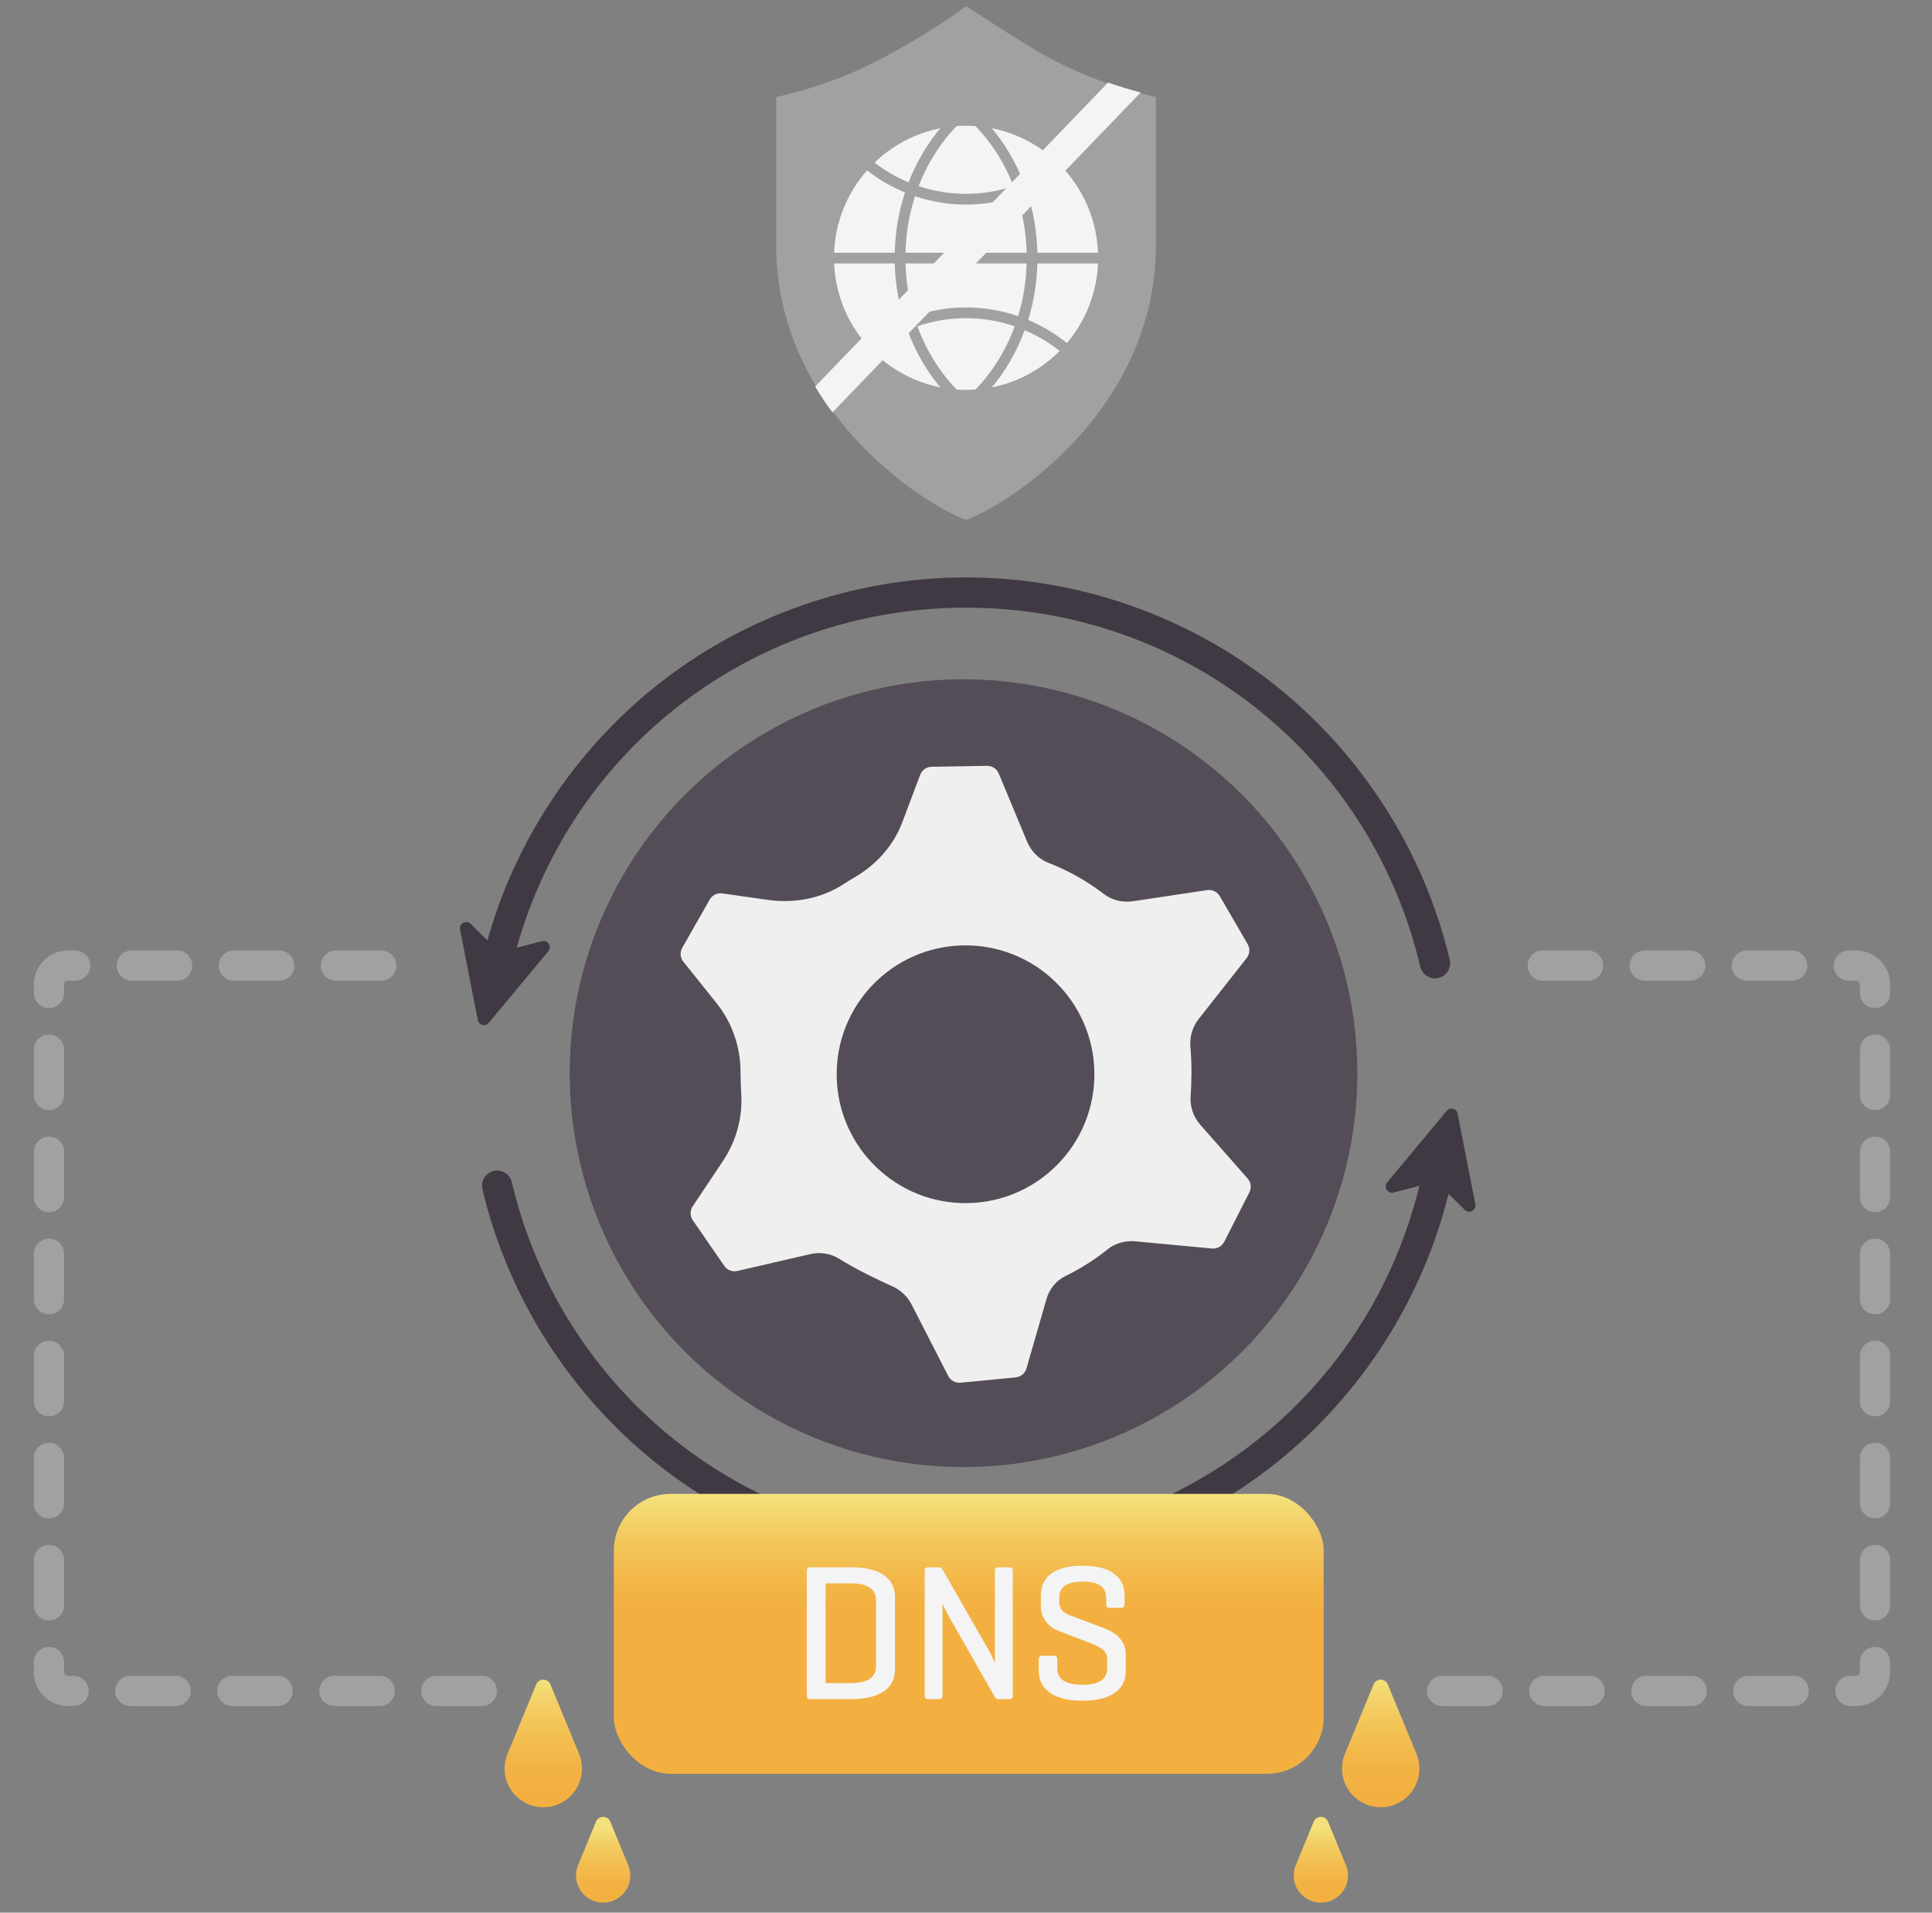
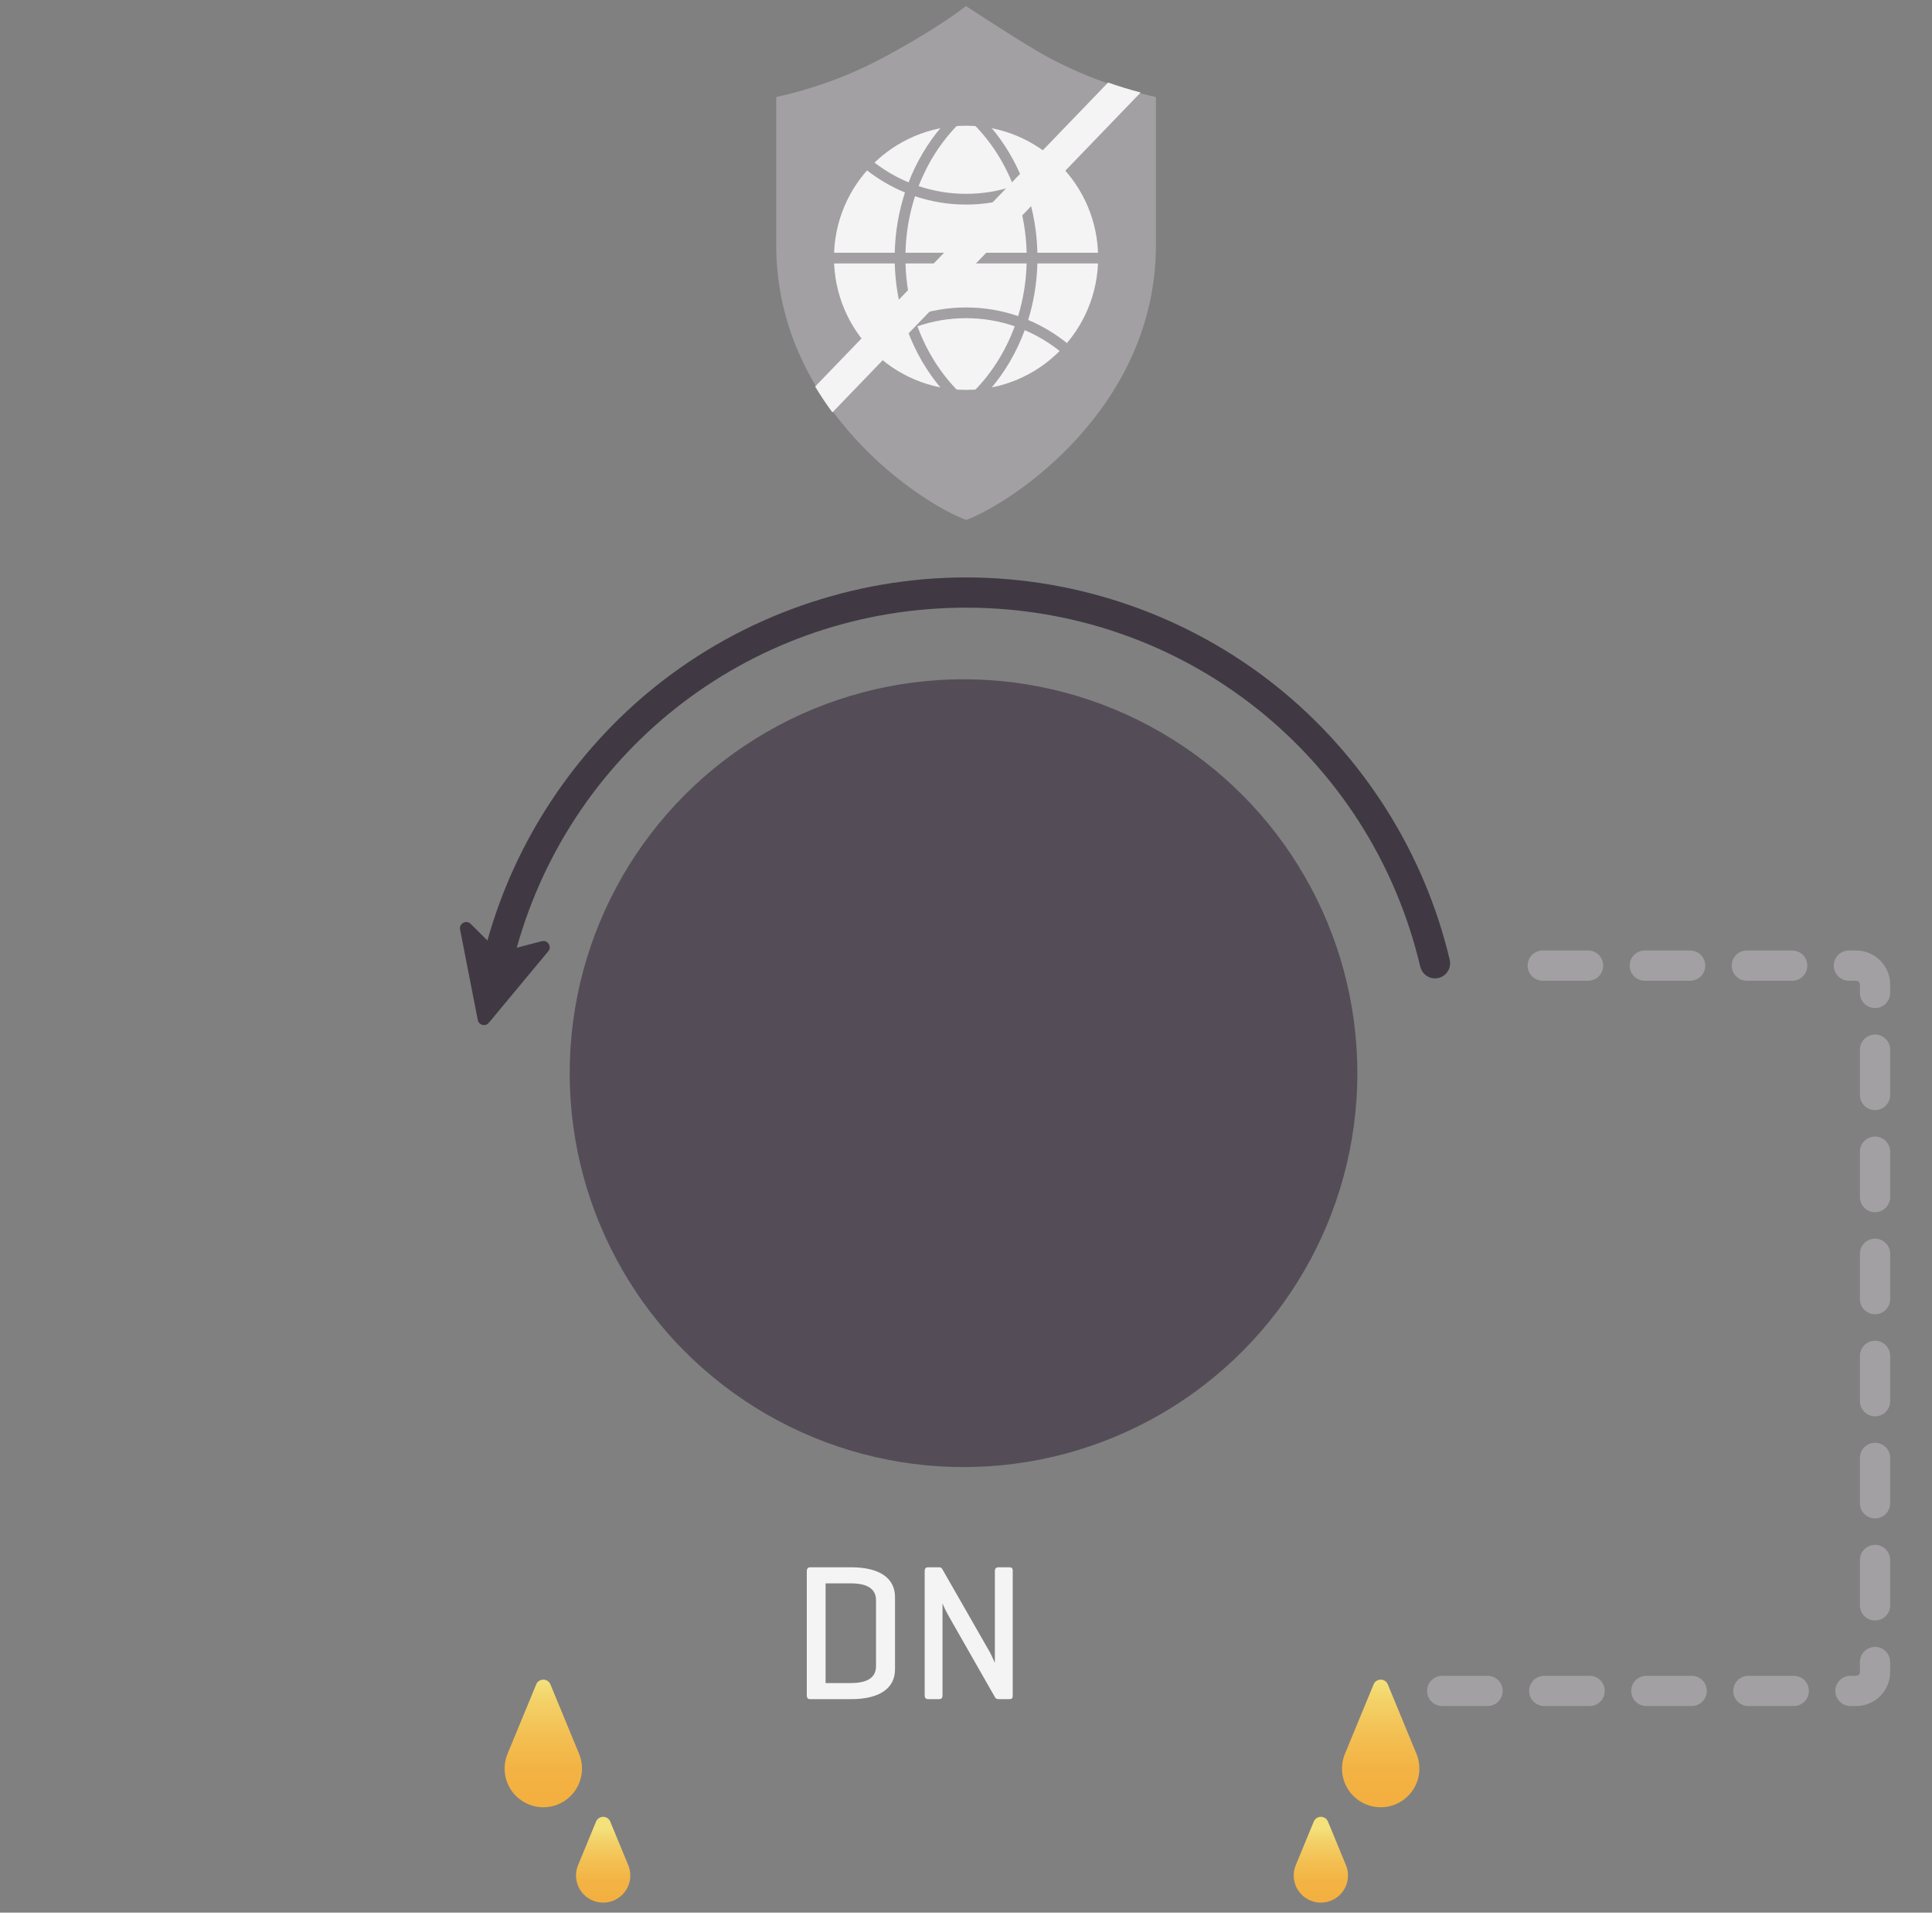
<svg xmlns="http://www.w3.org/2000/svg" xmlns:xlink="http://www.w3.org/1999/xlink" viewBox="0 0 511.151 505.947">
  <rect x="0" y="0" width="511.151" height="505.947" fill="#808080" stroke="none" />
  <defs>
    <linearGradient id="d" x1="256.304" y1="395.739" x2="256.304" y2="475.536" gradientUnits="userSpaceOnUse">
      <stop offset="0" stop-color="#f4e17b" />
      <stop offset=".149" stop-color="#f3c75c" />
      <stop offset=".287" stop-color="#f3b647" />
      <stop offset=".378" stop-color="#f3b040" />
    </linearGradient>
    <linearGradient id="e" x1="143.743" y1="444.23" x2="143.743" y2="480.865" gradientUnits="userSpaceOnUse">
      <stop offset="0" stop-color="#f4e17b" />
      <stop offset=".158" stop-color="#f3d168" />
      <stop offset=".405" stop-color="#f3bf52" />
      <stop offset=".641" stop-color="#f3b344" />
      <stop offset=".85" stop-color="#f3b040" />
    </linearGradient>
    <linearGradient id="f" x1="159.576" y1="483.597" x2="159.576" y2="505.636" xlink:href="#e" />
    <linearGradient id="g" x1="-179.989" y1="444.23" x2="-179.989" y2="480.865" gradientTransform="translate(185.305) rotate(-180) scale(1 -1)" xlink:href="#e" />
    <linearGradient id="h" x1="-164.157" y1="483.597" x2="-164.157" y2="505.636" gradientTransform="translate(185.305) rotate(-180) scale(1 -1)" xlink:href="#e" />
  </defs>
  <g id="a">
    <circle cx="254.922" cy="283.884" r="104.199" style="fill:#544d57;" />
-     <path d="M268.728,364.353c1.341-.129,2.468-1.065,2.842-2.359l5.31-18.393c.756-2.62,2.541-4.852,4.992-6.046,3.994-1.947,7.742-4.327,11.181-7.082,2.055-1.647,4.706-2.356,7.328-2.109l20.274,1.906c1.342,.126,2.624-.579,3.236-1.78l6.662-13.08c.612-1.201,.428-2.653-.463-3.664l-12.519-14.205c-1.823-2.068-2.763-4.771-2.566-7.521,.247-3.443,.368-8.289-.055-13.049-.237-2.663,.528-5.314,2.183-7.414l12.703-16.124c.834-1.059,.937-2.519,.26-3.684l-7.373-12.694c-.677-1.165-1.997-1.799-3.329-1.599l-19.631,2.945c-2.725,.409-5.527-.242-7.714-1.918-4.432-3.395-9.36-6.182-14.661-8.239-2.578-1.001-4.591-3.074-5.653-5.627l-7.494-18.011c-.518-1.244-1.742-2.046-3.09-2.023l-14.677,.25c-1.347,.023-2.544,.866-3.02,2.127l-4.736,12.57c-2.358,6.258-6.98,11.298-12.769,14.645-.936,.541-1.855,1.107-2.758,1.696-5.887,3.844-13.076,5.158-20.037,4.17l-12.06-1.711c-1.334-.189-2.649,.455-3.316,1.626l-7.272,12.751c-.668,1.171-.553,2.63,.29,3.682l8.768,10.949c4.085,5.101,6.305,11.427,6.355,17.962,.015,2.012,.085,4.098,.203,6.106,.368,6.266-1.348,12.472-4.835,17.691-2.673,4.002-5.346,8.003-8.019,12.005-.749,1.121-.737,2.584,.029,3.693l8.344,12.078c.766,1.109,2.131,1.638,3.444,1.334,4.232-.979,13.648-3.156,19.251-4.453,2.641-.611,5.415-.196,7.711,1.244,4.546,2.853,10.515,5.683,14.158,7.324,2.149,.968,3.899,2.646,4.975,4.744l9.699,18.926c.615,1.199,1.899,1.902,3.24,1.772l14.611-1.411Zm-47.352-81.234c.578-18.819,16.303-33.606,35.123-33.028,18.819,.578,33.606,16.303,33.028,35.123-.578,18.819-16.303,33.606-35.123,33.028-18.819-.578-33.606-16.303-33.028-35.123Z" style="fill:#efefef;" />
    <path d="M383.551,253.892c-6.688-28.332-22.952-54.017-45.796-72.323-23.194-18.586-52.374-28.823-82.163-28.823s-58.968,10.236-82.163,28.823c-21.463,17.2-37.114,40.913-44.476,67.214l-4.422-4.394c-1.165-1.157-3.124-.11-2.809,1.502l4.682,23.931c.27,1.378,2.018,1.825,2.916,.745l15.729-18.919c1.035-1.245-.134-3.085-1.701-2.677l-6.632,1.727c14.904-53.221,63.063-89.952,118.874-89.952,57.554,0,106.971,39.059,120.174,94.984,.435,1.841,2.076,3.082,3.889,3.082,.305,0,.614-.035,.923-.108,2.15-.507,3.481-2.661,2.974-4.812Z" style="fill:#403943;" />
-     <path d="M390.329,318.538l-4.682-23.931c-.27-1.378-2.018-1.825-2.916-.745l-15.729,18.919c-1.035,1.245,.134,3.085,1.701,2.677l6.826-1.777c-13.541,55.416-62.714,94.035-119.937,94.035-57.553,0-106.97-39.063-120.173-94.994-.507-2.149-2.661-3.483-4.812-2.974-2.15,.507-3.481,2.661-2.974,4.812,6.688,28.333,22.953,54.02,45.797,72.328,23.195,18.59,52.375,28.828,82.163,28.828s58.968-10.238,82.163-28.828c22.513-18.044,38.616-43.259,45.48-71.106l4.286,4.258c1.165,1.157,3.124,.11,2.809-1.502Z" style="fill:#403943;" />
  </g>
  <g id="b">
    <path d="M305.822,64.843c0,43.172-38.196,68.231-50.065,72.635-.083,.031-.172,.031-.255,0-11.938-4.404-50.135-29.462-50.135-72.635l0-38.921c0-.152,.111-.283,.269-.318,10.025-2.226,19.611-5.792,28.565-10.633,6.08-3.286,14.66-8.237,21.174-13.211,.122-.093,.29-.1,.419-.015,1.871,1.228,15.481,10.138,21.196,13.232,8.942,4.828,18.509,8.389,28.565,10.627,.158,.035,.269,.166,.269,.318v38.922Z" style="fill:#a3a0a4;" />
    <circle cx="255.593" cy="68.195" r="34.939" style="fill:#f4f4f4;" />
    <path d="M290.878,69.693c.021-.497,.032-.998,.032-1.498,0-.451-.007-.898-.028-1.342h-16.415c-.131-5.588-1.076-10.948-2.709-15.936,3.728-1.537,7.2-3.589,10.327-6.071-.625-.717-1.285-1.406-1.97-2.063-2.833,2.215-5.961,4.058-9.312,5.456-2.134-5.517-5.123-10.515-8.779-14.775-1.413-.263-2.858-.437-4.328-.522,4.438,4.477,8.023,10.029,10.448,16.291-3.951,1.324-8.169,2.041-12.549,2.041s-8.598-.717-12.553-2.041c2.425-6.262,6.014-11.815,10.451-16.291-1.47,.085-2.915,.259-4.328,.522-3.657,4.26-6.646,9.259-8.779,14.775-3.351-1.399-6.479-3.241-9.312-5.456-.685,.657-1.345,1.345-1.97,2.063,3.128,2.482,6.6,4.533,10.327,6.071-1.633,4.988-2.577,10.348-2.709,15.936h-16.415c-.021,.444-.028,.891-.028,1.342,0,.501,.011,1.001,.032,1.498h16.415c.138,5.222,.987,10.242,2.439,14.942-3.82,1.608-7.363,3.756-10.544,6.351,.611,.728,1.253,1.427,1.924,2.098,2.886-2.339,6.088-4.281,9.532-5.751,2.148,5.84,5.251,11.119,9.085,15.592,1.416,.263,2.861,.437,4.331,.522-4.636-4.675-8.343-10.522-10.767-17.133,4.044-1.392,8.371-2.148,12.869-2.148s8.825,.756,12.869,2.148c-2.425,6.61-6.131,12.457-10.767,17.133,1.47-.085,2.915-.259,4.328-.522,3.838-4.473,6.937-9.752,9.088-15.592,3.444,1.47,6.646,3.412,9.532,5.751,.671-.671,1.314-1.37,1.924-2.098-3.181-2.595-6.724-4.743-10.544-6.351,1.452-4.7,2.3-9.72,2.439-14.942h16.415Zm-21.513,13.927c-4.328-1.487-8.957-2.293-13.771-2.293s-9.443,.806-13.771,2.293c-1.338-4.384-2.123-9.063-2.254-13.927h32.05c-.135,4.864-.916,9.543-2.254,13.927Zm-29.803-16.767c.131-5.236,1.012-10.263,2.528-14.942,4.253,1.431,8.79,2.205,13.504,2.205,4.714,0,9.251-.774,13.504-2.205,1.516,4.679,2.396,9.706,2.528,14.942h-32.064Z" style="fill:#a3a0a4;" />
    <path d="M215.665,102.253c1.433,2.395,2.963,4.676,4.566,6.841L301.787,24.468c-2.92-.761-5.792-1.647-8.621-2.633l-77.501,80.418Z" style="fill:#f4f4f4;" />
  </g>
  <g id="c">
-     <rect x="162.404" y="395.174" width="187.8" height="74.05" rx="15" ry="15" style="fill:url(#d);" />
    <g>
      <path d="M233.794,416.638c-2.001-1.367-4.899-2.052-8.695-2.052h-10.723c-.615,0-.923,.342-.923,1.025v32.833c0,.685,.273,1.026,.82,1.026h10.825c3.796,0,6.694-.684,8.695-2.052s3.001-3.317,3.001-5.849v-19.084c0-2.531-1-4.48-3.001-5.849Zm-2.026,24.111c0,2.976-2.224,4.464-6.669,4.464h-6.67v-26.369h6.67c4.445,0,6.669,1.487,6.669,4.463v17.442Z" style="fill:#f4f4f4;" />
      <path d="M267.012,414.586h-2.821c-.65,0-.975,.325-.975,.975v24.316c-.719-1.642-1.249-2.735-1.591-3.283l-12.363-21.598c-.172-.273-.445-.41-.821-.41h-2.873c-.615,0-.923,.325-.923,.975v32.936c0,.65,.308,.975,.923,.975h2.873c.616,0,.924-.324,.924-.975v-24.368c.376,.992,.991,2.24,1.847,3.745l12.056,21.136c.171,.308,.479,.462,.924,.462h2.821c.342,0,.581-.068,.719-.205,.136-.137,.205-.393,.205-.77v-32.936c0-.376-.069-.633-.205-.77-.138-.137-.377-.205-.719-.205Z" style="fill:#f4f4f4;" />
-       <path d="M292.201,430.745l-9.337-3.539c-1.744-.719-2.616-1.864-2.616-3.438v-1.026c0-1.504,.505-2.607,1.514-3.309s2.573-1.052,4.694-1.052c2.12,0,3.685,.351,4.693,1.052s1.514,1.805,1.514,3.309v1.591c0,.377,.068,.633,.205,.77s.376,.205,.719,.205h3.026c.616,0,.924-.325,.924-.975v-2.258c0-2.53-.958-4.479-2.873-5.848-1.916-1.368-4.668-2.053-8.26-2.053-3.591,0-6.327,.676-8.208,2.026-1.882,1.352-2.821,3.31-2.821,5.874v2.925c0,1.402,.427,2.686,1.282,3.848,.854,1.163,1.949,2.001,3.283,2.514l8.67,3.334c1.71,.685,2.855,1.326,3.438,1.924,.581,.6,.872,1.36,.872,2.283v2.411c0,2.907-2.206,4.361-6.618,4.361-4.378,0-6.566-1.454-6.566-4.361v-2.309c0-.684-.308-1.025-.924-1.025h-3.026c-.65,0-.975,.342-.975,1.025v2.976c0,2.497,1,4.438,3.001,5.823,2.001,1.385,4.848,2.077,8.542,2.077,3.728,0,6.574-.684,8.541-2.052,1.967-1.367,2.95-3.317,2.95-5.849v-4.258c0-3.215-1.881-5.541-5.644-6.978Z" style="fill:#f4f4f4;" />
    </g>
    <g>
      <path d="M136.506,475.074l-0-0c-2.924-2.924-3.801-7.321-2.223-11.143l7.58-18.36c.693-1.678,3.069-1.678,3.761,0l7.58,18.36c1.578,3.822,.701,8.219-2.223,11.143l-0,0c-3.997,3.997-10.478,3.997-14.475,0Z" style="fill:url(#e);" />
      <path d="M154.5,501.192l-0-0c-2.051-2.051-2.666-5.135-1.559-7.815l4.755-11.517c.693-1.678,3.069-1.678,3.761,0l4.755,11.517c1.107,2.681,.492,5.765-1.559,7.815l-0,0c-2.803,2.803-7.349,2.803-10.152-0Z" style="fill:url(#f);" />
      <path d="M372.531,475.074l0-0c2.924-2.924,3.801-7.321,2.223-11.143l-7.58-18.36c-.693-1.678-3.069-1.678-3.761,0l-7.58,18.36c-1.578,3.822-.701,8.219,2.223,11.143l0,0c3.997,3.997,10.478,3.997,14.475,0Z" style="fill:url(#g);" />
      <path d="M354.538,501.192l0-0c2.051-2.051,2.666-5.135,1.559-7.815l-4.755-11.517c-.693-1.678-3.069-1.678-3.761,0l-4.755,11.517c-1.107,2.681-.492,5.765,1.559,7.815l0,0c2.803,2.803,7.349,2.803,10.152-0Z" style="fill:url(#h);" />
    </g>
  </g>
  <g id="i">
-     <path d="M127.466,451.294h-12c-2.209,0-4-1.791-4-4s1.791-4,4-4h12c2.209,0,4,1.791,4,4s-1.791,4-4,4Zm-27,0h-12c-2.209,0-4-1.791-4-4s1.791-4,4-4h12c2.209,0,4,1.791,4,4s-1.791,4-4,4Zm-27,0h-12c-2.209,0-4-1.791-4-4s1.791-4,4-4h12c2.209,0,4,1.791,4,4s-1.791,4-4,4Zm-27,0h-12c-2.209,0-4-1.791-4-4s1.791-4,4-4h12c2.209,0,4,1.791,4,4s-1.791,4-4,4Zm-27,0h-1.508c-4.962,0-9-4.037-9-9v-2.635c0-2.209,1.791-4,4-4s4,1.791,4,4v2.635c0,.552,.449,1,1,1h1.508c2.209,0,4,1.791,4,4s-1.791,4-4,4Zm-6.508-22.635c-2.209,0-4-1.791-4-4v-12c0-2.209,1.791-4,4-4s4,1.791,4,4v12c0,2.209-1.791,4-4,4Zm0-27c-2.209,0-4-1.791-4-4v-12c0-2.209,1.791-4,4-4s4,1.791,4,4v12c0,2.209-1.791,4-4,4Zm0-27c-2.209,0-4-1.791-4-4v-12.001c0-2.209,1.791-4,4-4s4,1.791,4,4v12.001c0,2.209-1.791,4-4,4Zm0-27c-2.209,0-4-1.791-4-4v-12c0-2.209,1.791-4,4-4s4,1.791,4,4v12c0,2.209-1.791,4-4,4Zm0-27c-2.209,0-4-1.791-4-4v-12c0-2.209,1.791-4,4-4s4,1.791,4,4v12c0,2.209-1.791,4-4,4Zm0-27c-2.209,0-4-1.791-4-4v-12c0-2.209,1.791-4,4-4s4,1.791,4,4v12c0,2.209-1.791,4-4,4Zm0-27c-2.209,0-4-1.791-4-4v-2.228c0-4.963,4.038-9,9-9h1.916c2.209,0,4,1.791,4,4s-1.791,4-4,4h-1.916c-.551,0-1,.448-1,1v2.228c0,2.209-1.791,4-4,4Zm87.916-7.228h-12c-2.209,0-4-1.791-4-4s1.791-4,4-4h12c2.209,0,4,1.791,4,4s-1.791,4-4,4Zm-27,0h-12c-2.209,0-4-1.791-4-4s1.791-4,4-4h12c2.209,0,4,1.791,4,4s-1.791,4-4,4Zm-27,0h-12c-2.209,0-4-1.791-4-4s1.791-4,4-4h12c2.209,0,4,1.791,4,4s-1.791,4-4,4Z" style="fill:#a3a0a4;" />
    <path d="M491.079,451.294h-1.508c-2.209,0-4-1.791-4-4s1.791-4,4-4h1.508c.552,0,1-.448,1-1v-2.635c0-2.209,1.791-4,4-4s4,1.791,4,4v2.635c0,4.963-4.037,9-9,9Zm-16.508,0h-12c-2.209,0-4-1.791-4-4s1.791-4,4-4h12c2.209,0,4,1.791,4,4s-1.791,4-4,4Zm-27,0h-12c-2.209,0-4-1.791-4-4s1.791-4,4-4h12c2.209,0,4,1.791,4,4s-1.791,4-4,4Zm-27,0h-12c-2.209,0-4-1.791-4-4s1.791-4,4-4h12c2.209,0,4,1.791,4,4s-1.791,4-4,4Zm-27,0h-12c-2.209,0-4-1.791-4-4s1.791-4,4-4h12c2.209,0,4,1.791,4,4s-1.791,4-4,4Zm102.508-22.635c-2.209,0-4-1.791-4-4v-12c0-2.209,1.791-4,4-4s4,1.791,4,4v12c0,2.209-1.791,4-4,4Zm0-27c-2.209,0-4-1.791-4-4v-12c0-2.209,1.791-4,4-4s4,1.791,4,4v12c0,2.209-1.791,4-4,4Zm0-27c-2.209,0-4-1.791-4-4v-12c0-2.209,1.791-4,4-4s4,1.791,4,4v12c0,2.209-1.791,4-4,4Zm0-27c-2.209,0-4-1.791-4-4v-12c0-2.209,1.791-4,4-4s4,1.791,4,4v12c0,2.209-1.791,4-4,4Zm0-27c-2.209,0-4-1.791-4-4v-12c0-2.209,1.791-4,4-4s4,1.791,4,4v12c0,2.209-1.791,4-4,4Zm0-27c-2.209,0-4-1.791-4-4v-12c0-2.209,1.791-4,4-4s4,1.791,4,4v12c0,2.209-1.791,4-4,4Zm0-27c-2.209,0-4-1.791-4-4v-2.228c0-.552-.448-1-1-1h-1.916c-2.209,0-4-1.791-4-4s1.791-4,4-4h1.916c4.963,0,9,4.037,9,9v2.228c0,2.209-1.791,4-4,4Zm-21.916-7.228h-12c-2.209,0-4-1.791-4-4s1.791-4,4-4h12c2.209,0,4,1.791,4,4s-1.791,4-4,4Zm-27,0h-12c-2.209,0-4-1.791-4-4s1.791-4,4-4h12c2.209,0,4,1.791,4,4s-1.791,4-4,4Zm-27,0h-12c-2.209,0-4-1.791-4-4s1.791-4,4-4h12c2.209,0,4,1.791,4,4s-1.791,4-4,4Z" style="fill:#a3a0a4;" />
  </g>
</svg>